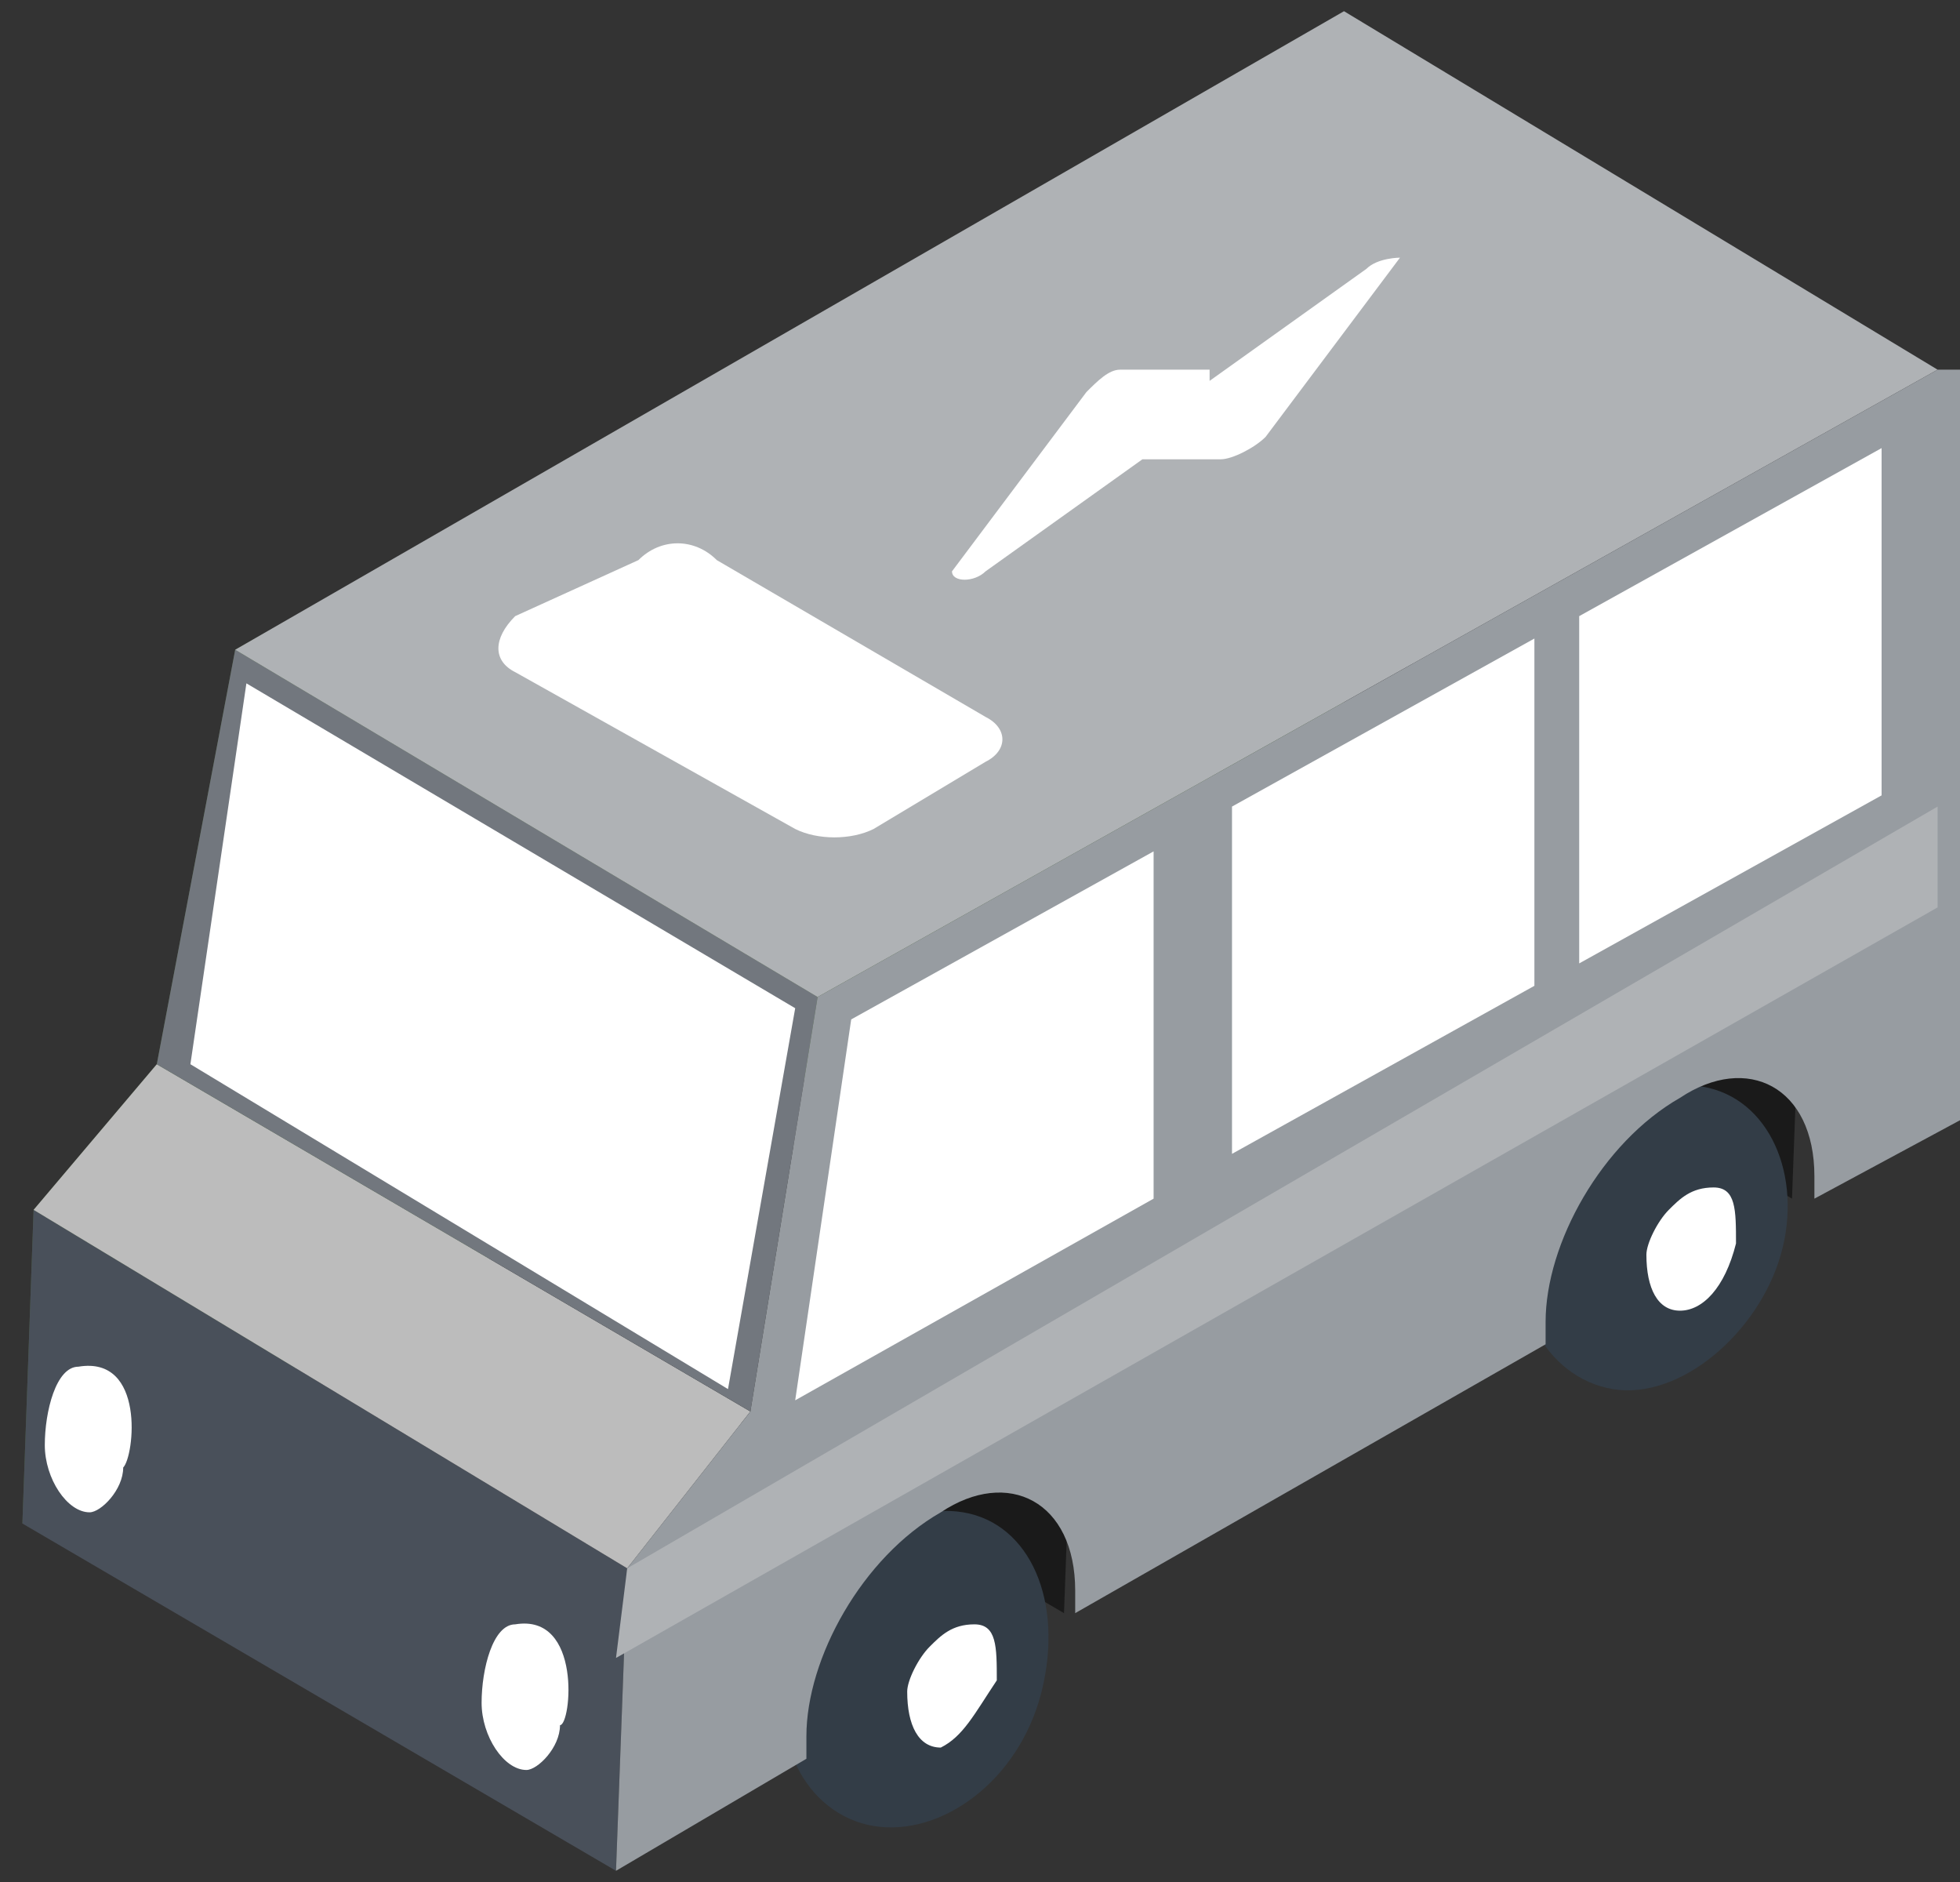
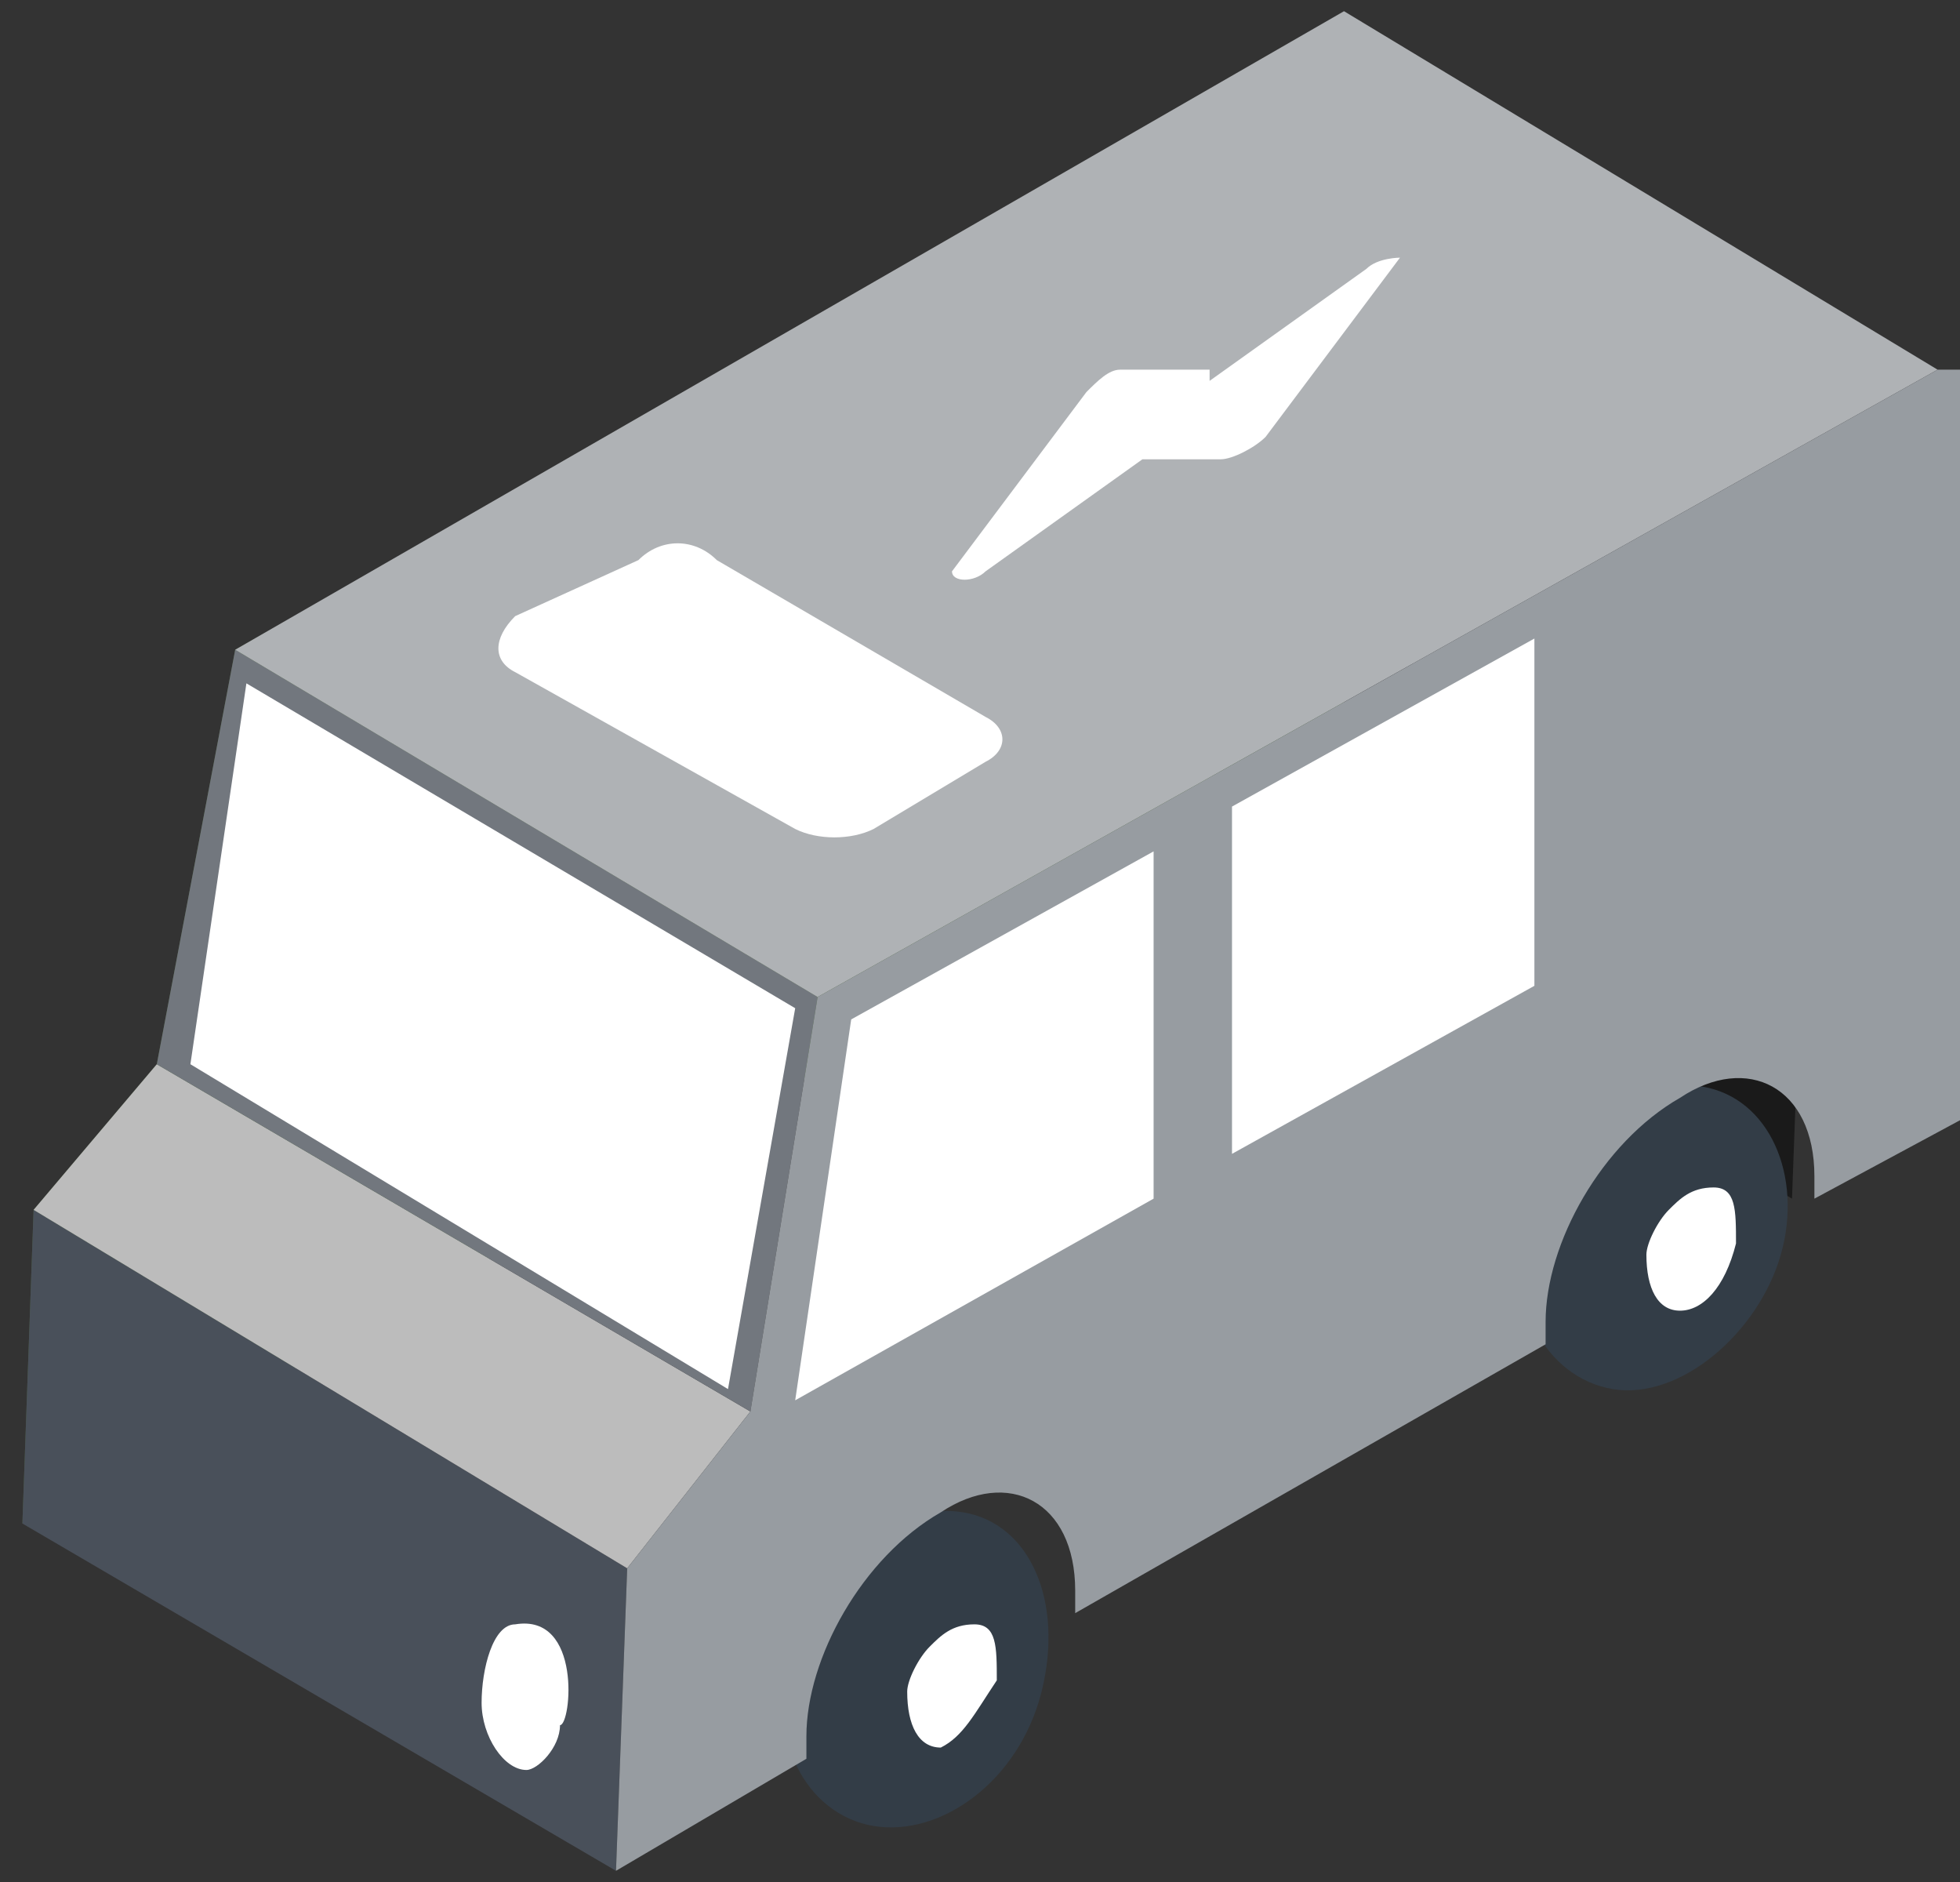
<svg xmlns="http://www.w3.org/2000/svg" version="1.1" id="Layer_1" x="0px" y="0px" viewBox="0 0 17.5 16.8" style="enable-background:new 0 0 17.5 16.8;" xml:space="preserve">
  <rect x="0" y="0" width="17.5" height="16.8" fill="#333333" stroke="none" />
  <style type="text/css">
	.st0{fill:#1A1A1A;}
	.st1{opacity:0.44;}
	.st2{fill:#5E9340;}
	.st3{fill:#49505A;}
	.st4{fill:#BCBCBC;}
	.st5{fill:#72777E;}
	.st6{fill:#FFFFFF;}
	.st7{fill:#AFB2B5;}
	.st8{fill:#333D47;}
	.st9{fill-rule:evenodd;clip-rule:evenodd;fill:#FFFFFF;}
	.st10{fill:#979CA1;}
</style>
  <g>
-     <polygon class="st0" points="9.5,14.4 4.2,11.3 4.3,8.6 9.6,11.7  " />
    <polygon class="st0" points="16,10.7 10.8,7.6 10.9,4.9 16.1,8  " />
    <g class="st1">
      <polygon class="st2" points="12,6.9 0.2,13.6 0.3,10.8 1.4,9.5 2.1,5.8 12,0.2   " />
    </g>
    <g>
      <polygon class="st3" points="5.5,16.7 0.2,13.6 0.3,10.8 5.6,14   " />
    </g>
    <g>
      <polygon class="st4" points="5.6,14 0.3,10.8 1.4,9.5 6.7,12.6   " />
    </g>
    <polygon class="st5" points="6.7,12.6 1.4,9.5 2.1,5.8 7.3,8.9  " />
    <polygon class="st6" points="6.5,12.4 1.7,9.5 2.2,6.1 7.1,9  " />
    <polygon class="st7" points="17.3,3.3 7.3,8.9 2.1,5.8 12,0.1  " />
    <g>
      <path class="st8" d="M9.3,15.1c-0.2,0.8-0.9,1.3-1.5,1.2c-0.6-0.1-1-0.8-0.7-1.6c0.2-0.8,0.9-1.3,1.5-1.2    C9.2,13.6,9.5,14.3,9.3,15.1z" />
      <g>
        <path class="st9" d="M8.4,15.6c-0.2,0-0.3-0.2-0.3-0.5c0-0.1,0.1-0.3,0.2-0.4c0.1-0.1,0.2-0.2,0.4-0.2c0.2,0,0.2,0.2,0.2,0.5     C8.7,15.3,8.6,15.5,8.4,15.6L8.4,15.6z" />
      </g>
    </g>
    <g>
      <path class="st8" d="M15.9,11.2c-0.2,0.7-0.9,1.3-1.5,1.2c-0.6-0.1-1-0.8-0.7-1.5c0.2-0.7,0.9-1.3,1.5-1.2    C15.8,9.8,16.1,10.5,15.9,11.2z" />
      <g>
        <path class="st9" d="M15,11.7c-0.2,0-0.3-0.2-0.3-0.5c0-0.1,0.1-0.3,0.2-0.4c0.1-0.1,0.2-0.2,0.4-0.2c0.2,0,0.2,0.2,0.2,0.5     C15.4,11.5,15.2,11.7,15,11.7L15,11.7z" />
      </g>
    </g>
    <path class="st10" d="M17.3,3.3l-10,5.6l-0.6,3.7L5.6,14l-0.1,2.7l1.7-1c0,0,0-0.1,0-0.2c0-0.7,0.5-1.6,1.2-2   c0.6-0.4,1.2-0.1,1.2,0.7c0,0.1,0,0.1,0,0.2l4.2-2.4c0-0.1,0-0.1,0-0.2c0-0.7,0.5-1.6,1.2-2c0.6-0.4,1.2-0.1,1.2,0.7   c0,0.1,0,0.1,0,0.2l1.3-0.7V3.3z" />
    <g>
      <polygon class="st6" points="10.3,10.7 7.1,12.5 7.6,9.1 10.3,7.6   " />
    </g>
    <g>
      <polygon class="st6" points="11,7.2 11,10.3 13.7,8.8 13.7,5.7   " />
    </g>
    <g>
-       <polygon class="st6" points="14.1,5.5 14.1,8.6 16.8,7.1 16.8,4   " />
-     </g>
+       </g>
    <g>
      <g>
-         <path class="st6" d="M0.7,12.2c-0.2,0-0.3,0.4-0.3,0.7c0,0.3,0.2,0.6,0.4,0.6c0.1,0,0.3-0.2,0.3-0.4C1.2,13,1.3,12.1,0.7,12.2z" />
-       </g>
+         </g>
    </g>
    <g>
      <g>
        <path class="st6" d="M4.6,14.5c-0.2,0-0.3,0.4-0.3,0.7c0,0.3,0.2,0.6,0.4,0.6c0.1,0,0.3-0.2,0.3-0.4C5.1,15.4,5.2,14.4,4.6,14.5z     " />
      </g>
    </g>
    <g>
      <g>
        <path class="st6" d="M4.6,5.5C4.4,5.7,4.4,5.9,4.6,6l2.5,1.4c0.2,0.1,0.5,0.1,0.7,0l1-0.6c0.2-0.1,0.2-0.3,0-0.4L6.4,5     C6.2,4.8,5.9,4.8,5.7,5L4.6,5.5z" />
      </g>
    </g>
    <g>
-       <polygon class="st7" points="17.3,7.2 5.6,14 5.5,14.8 17.3,8.1   " />
-     </g>
+       </g>
    <path class="st6" d="M10.8,3.4l1.4-1c0.1-0.1,0.3-0.1,0.3-0.1l-1.2,1.6C11.2,4,11,4.1,10.9,4.1h-0.7l-1.4,1   C8.7,5.2,8.5,5.2,8.5,5.1l1.2-1.6c0.1-0.1,0.2-0.2,0.3-0.2H10.8z" />
  </g>
</svg>